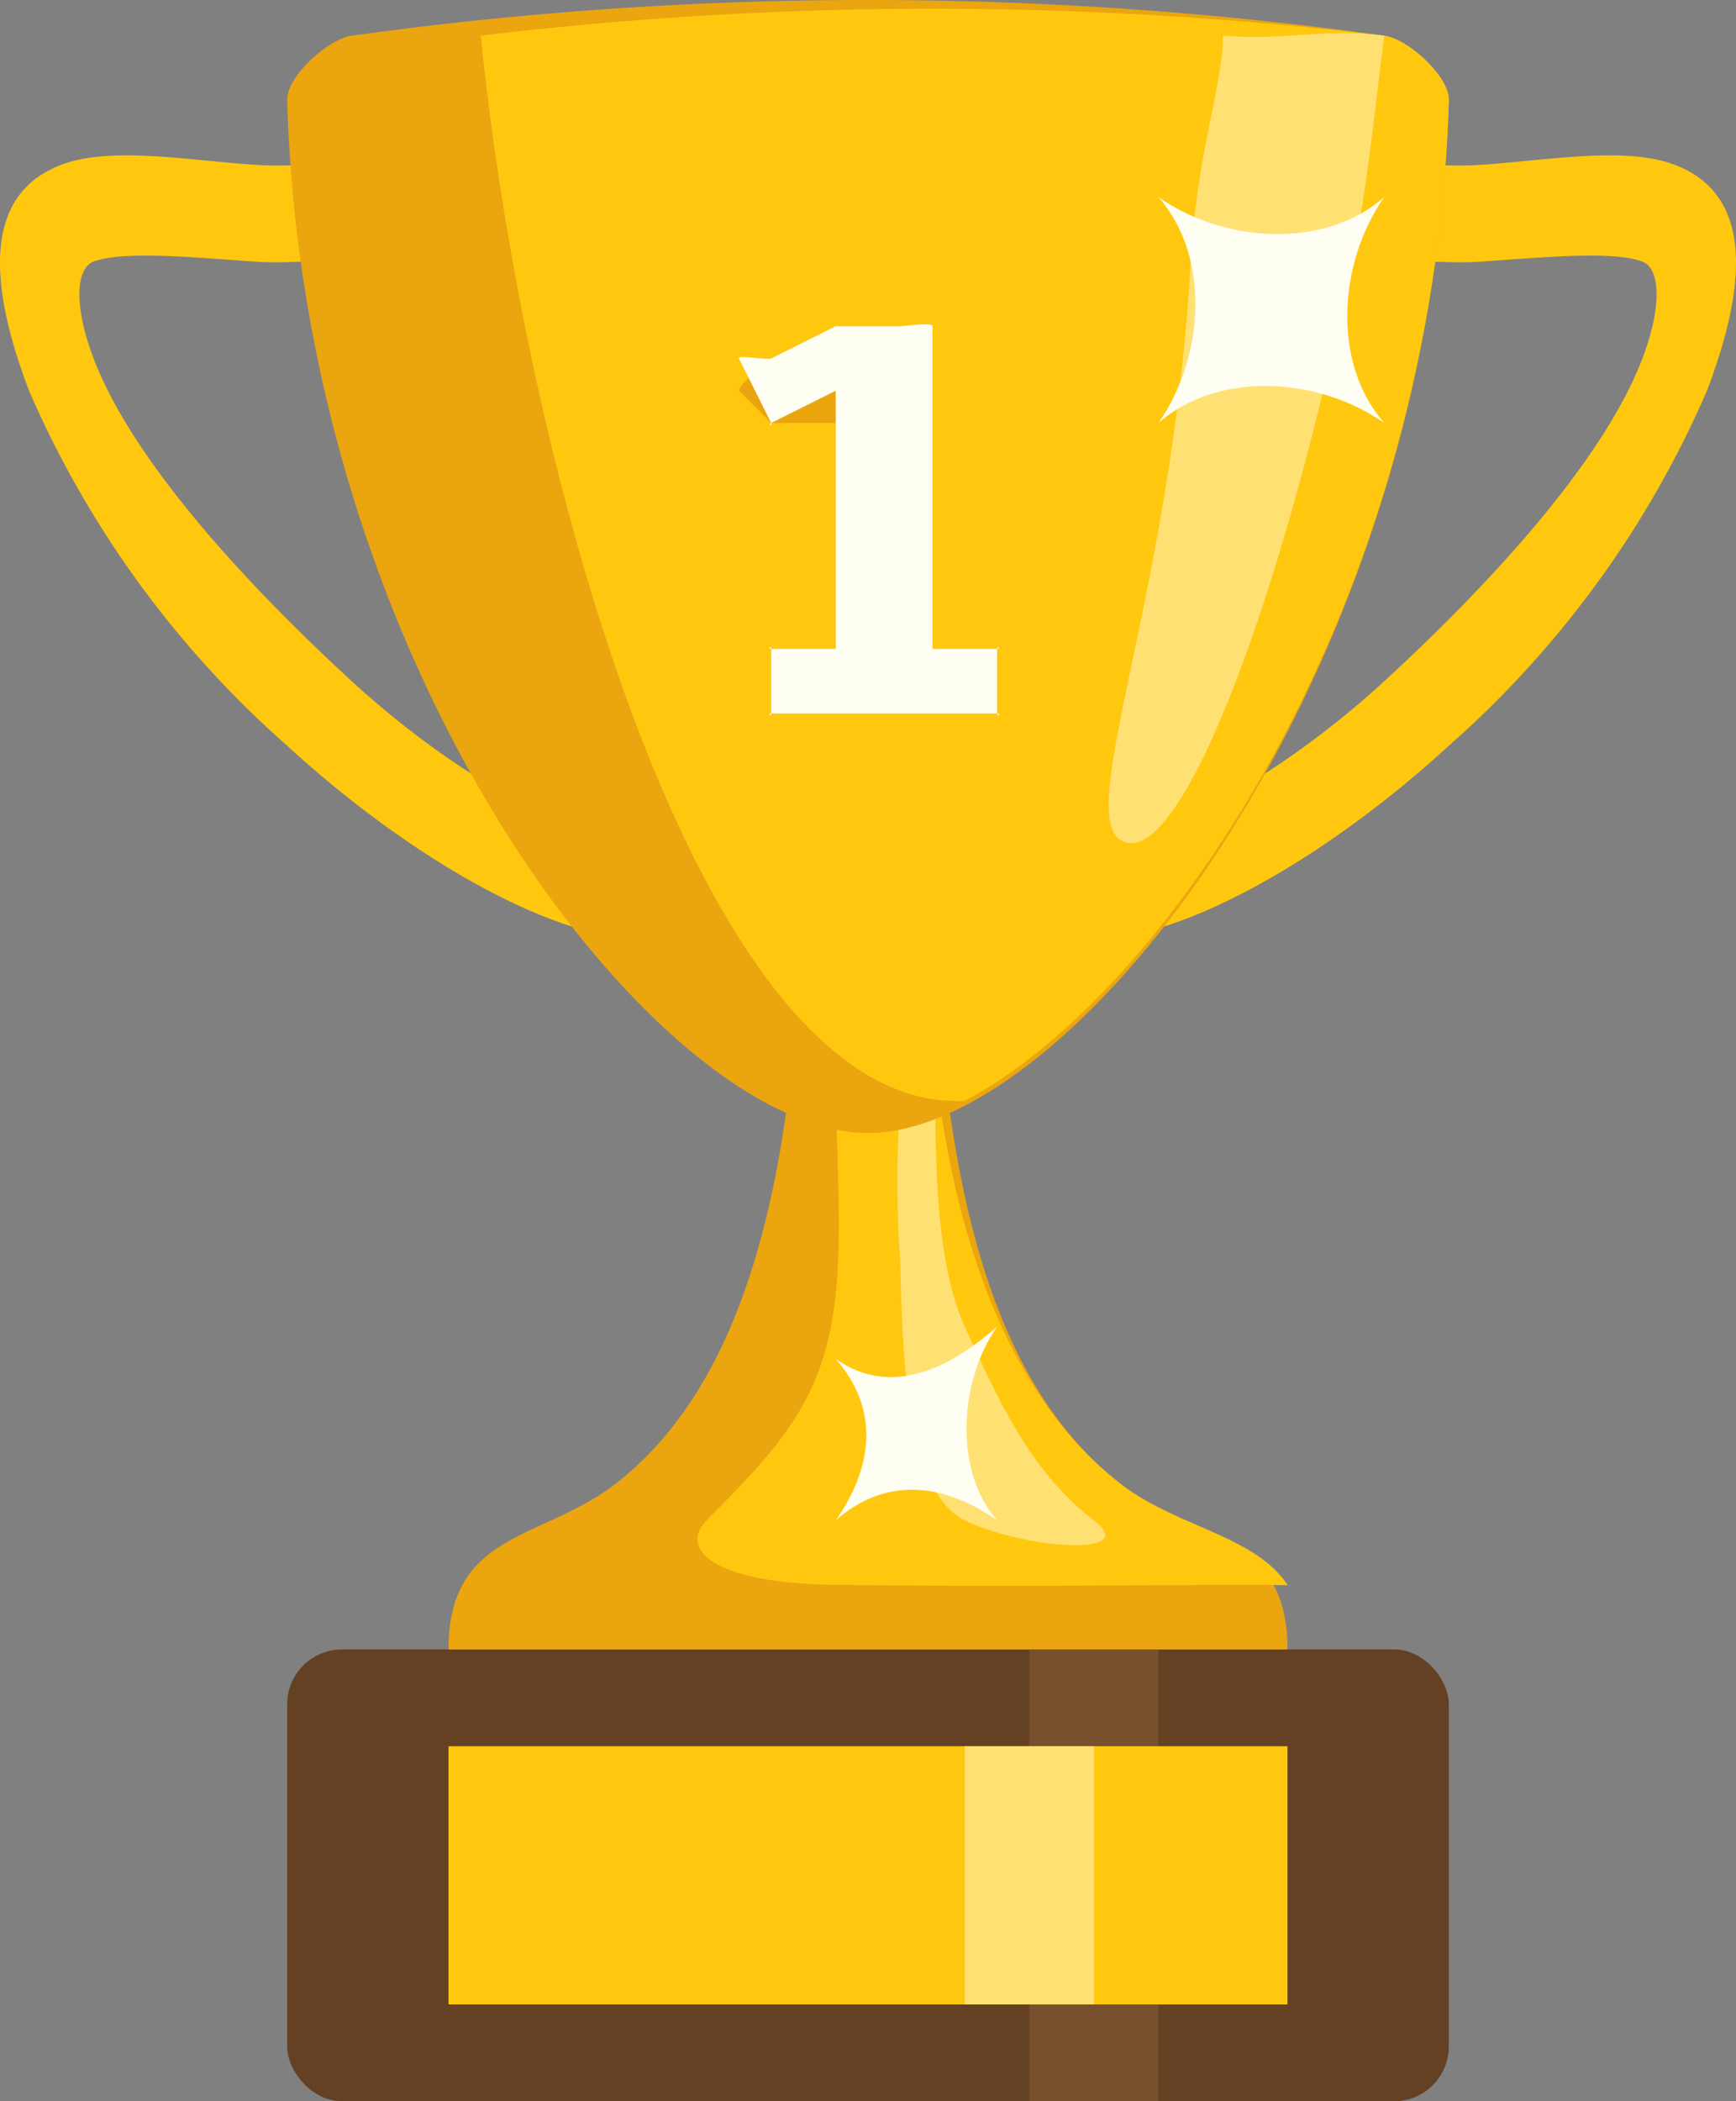
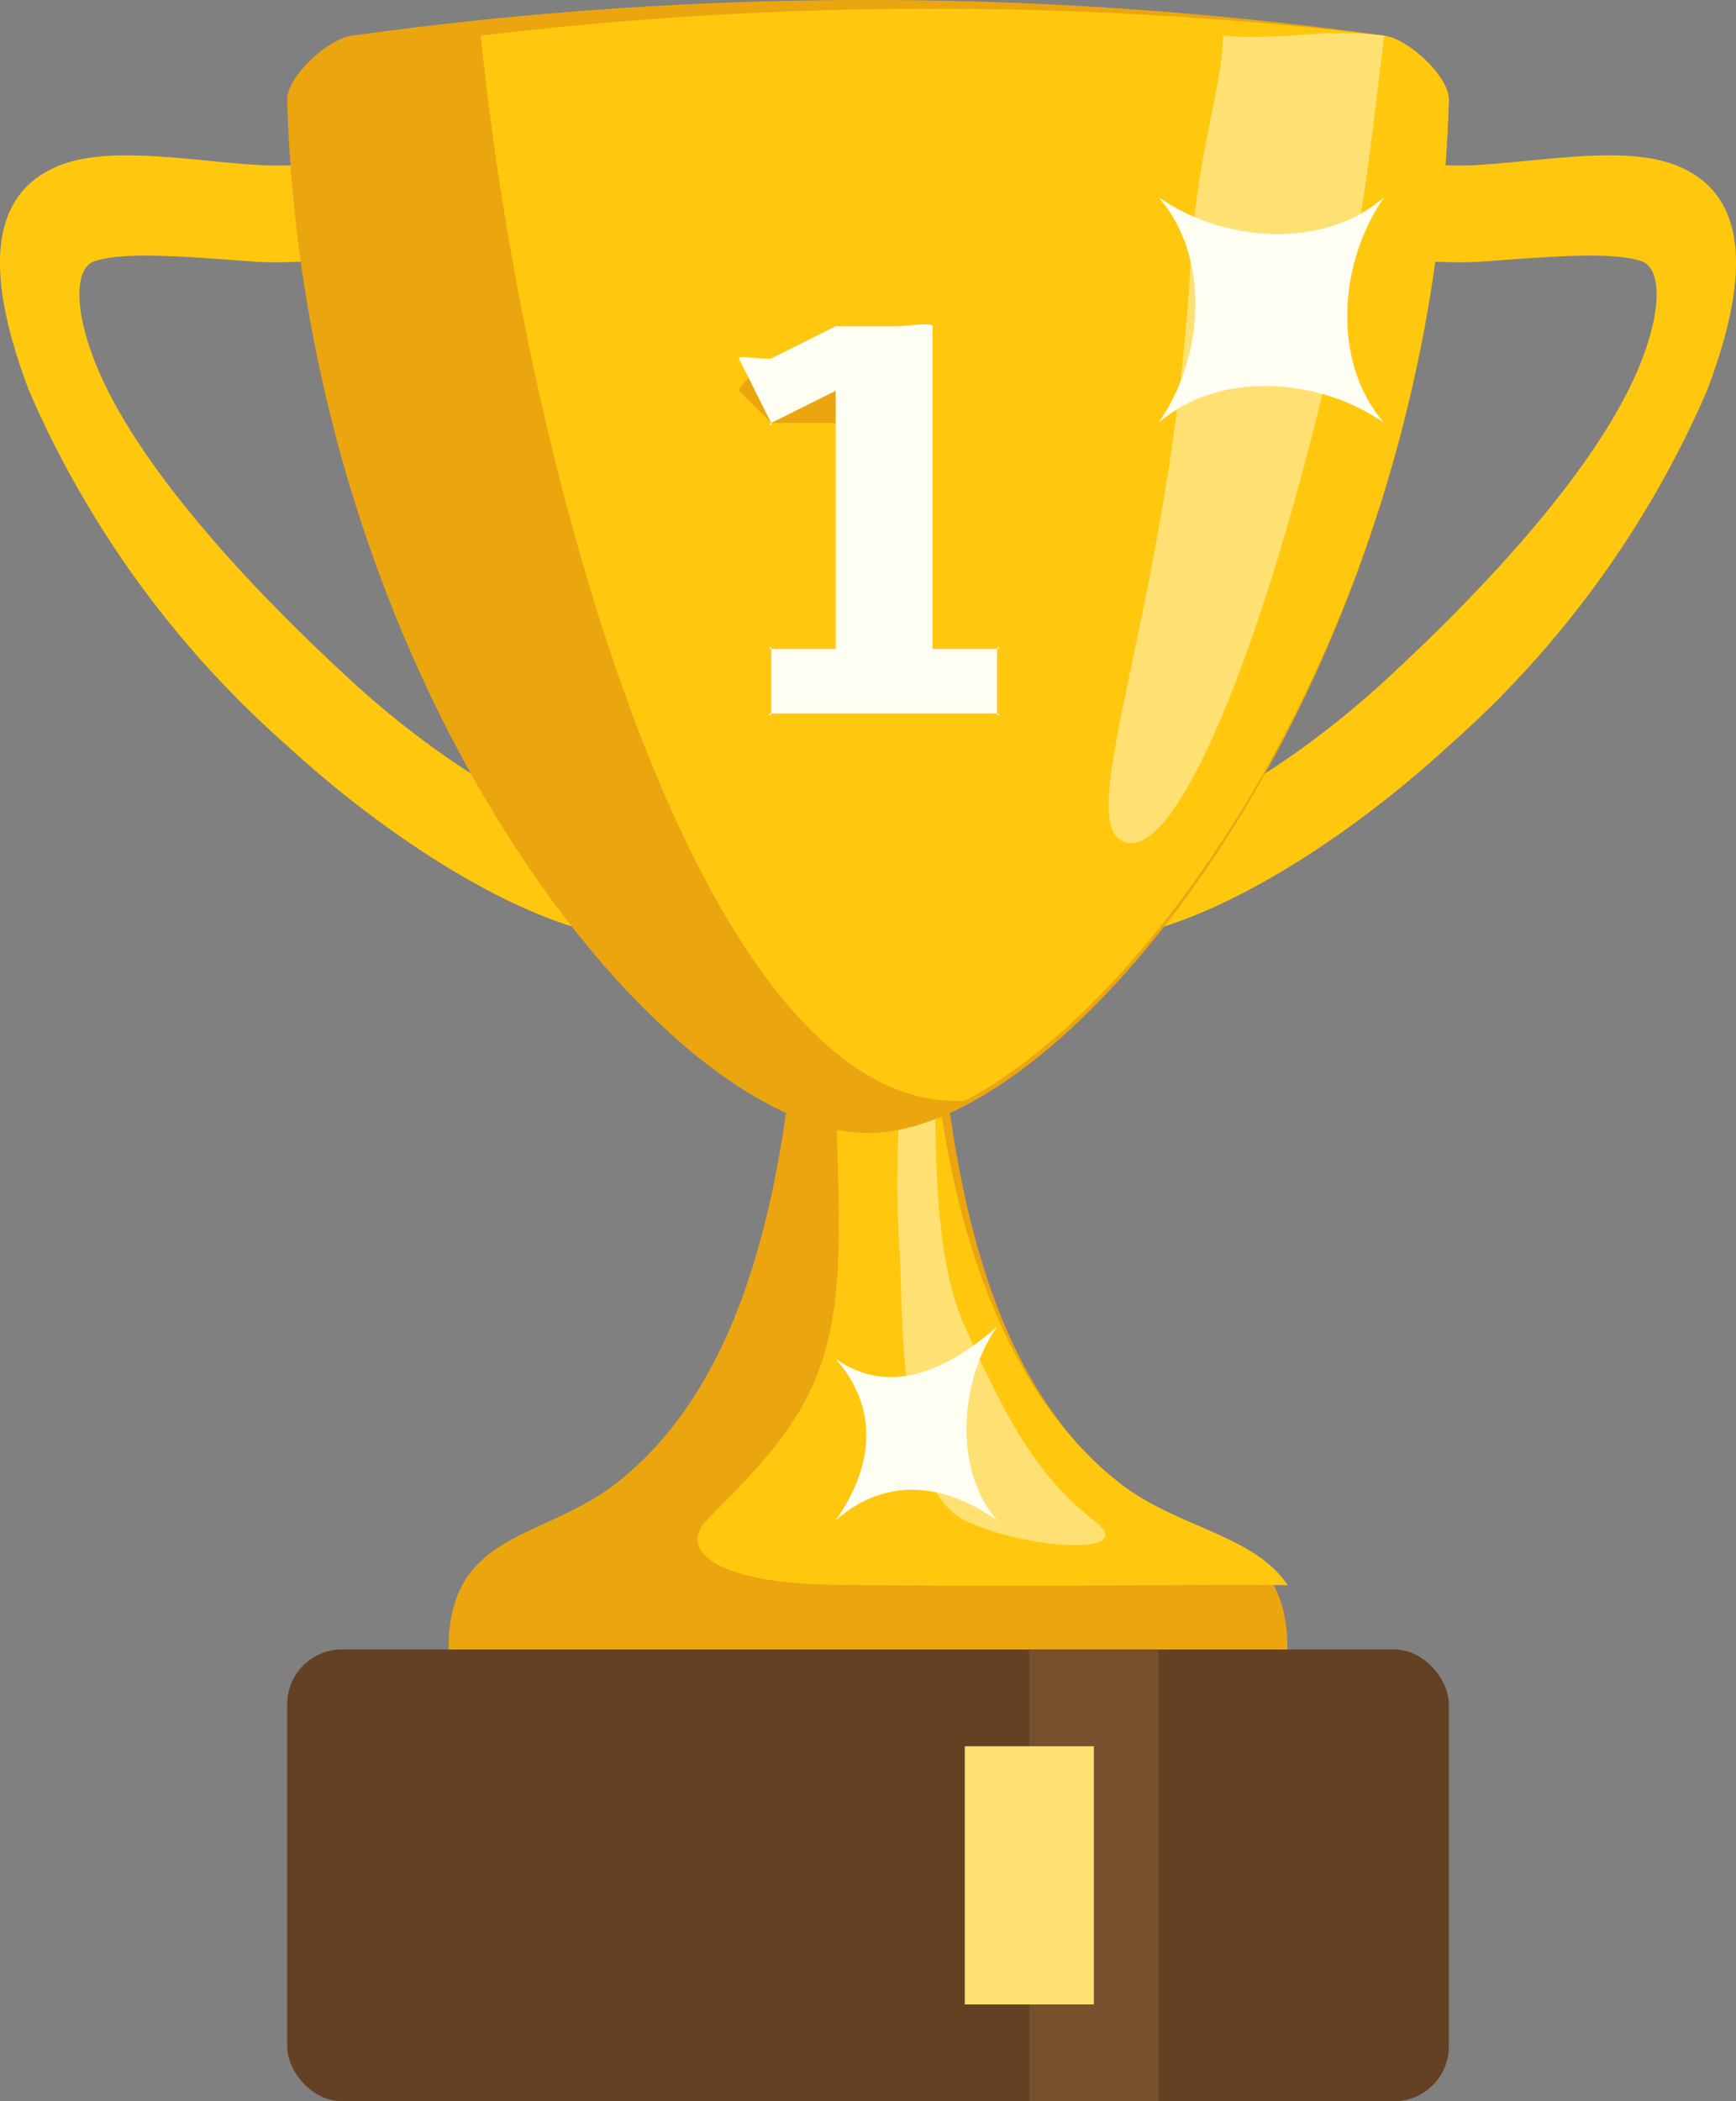
<svg xmlns="http://www.w3.org/2000/svg" width="53.8" height="65.106" viewBox="0 0 53.8 65.106">
  <rect x="0" y="0" width="53.8" height="65.106" fill="#808080" stroke="none" />
  <defs>
    <style>.a{fill:#644123;}.b{fill:#78502d;}.c,.e{fill:#ffc80f;}.d,.g{fill:#ffe173;}.e,.f,.g,.h{fill-rule:evenodd;}.f{fill:#eba50f;}.h{fill:#fffef3;}</style>
  </defs>
  <g transform="translate(-547.854 -191.88)">
    <rect class="a" width="36" height="14" rx="1.698" transform="translate(556.754 242.986)" />
    <rect class="b" width="4" height="14" transform="translate(579.754 242.986)" />
-     <rect class="c" width="26" height="8" transform="translate(561.754 245.986)" />
    <rect class="d" width="4" height="8" transform="translate(577.754 245.986)" />
    <path class="e" d="M591.754,199.986c-.817.007-1.993-.183-2-1a2.523,2.523,0,0,1,2-2c.672-.006,1.182.054,2,0,2.048-.135,4.468-.582,6,0,2.187.831,2.438,3.217,1,7a31.133,31.133,0,0,1-8,11c-3.574,3.283-8.039,5.955-11,6-.817.01-.99-.182-1-1s.183-1.99,1-2c2.17-.033,5.9-2.154,9-5,3.471-3.188,6.835-6.935,8-10,.644-1.7.526-2.8,0-3-.933-.354-3.27-.114-5,0C592.949,200.039,592.615,199.978,591.754,199.986Z" />
    <path class="e" d="M557.754,196.986a2.522,2.522,0,0,1,2,2c-.006.817-1.182,1.007-2,1-.861-.008-1.2.053-2,0-1.731-.114-4.067-.354-5,0-.526.2-.644,1.3,0,3,1.165,3.065,4.529,6.812,8,10,3.1,2.846,6.831,4.967,9,5,.818.01,1.009,1.182,1,2s-.182,1.01-1,1c-2.961-.045-7.426-2.717-11-6a31.145,31.145,0,0,1-8-11c-1.438-3.783-1.187-6.169,1-7,1.531-.582,3.953-.135,6,0C556.572,197.04,557.082,196.98,557.754,196.986Z" />
    <path class="f" d="M572.754,219.986c-.29,6.669-1.155,14.43-6,18-2.259,1.621-5,1.43-5,5h26c0-3.57-2.74-3.379-5-5-4.844-3.57-5.711-11.331-6-18Z" />
    <path class="e" d="M587.754,240.986c-.988-1.49-3.29-1.774-5-3-3.891-2.868-5.566-8.555-6-14-.765.121-3,.128-3,1-.008,2.343.221,4.884,0,7-.339,3.232-1.694,4.675-4,7-.843.849.09,1.953,4,2,5.247.064,10.585,0,12,0C588.934,240.986,587.392,241.022,587.754,240.986Z" />
    <path class="g" d="M576.754,225.986c-.065-.015-.908-.458-1,0a35.3,35.3,0,0,0,0,5c.065,2.584.137,7.093,2,8s5.493,1.142,4,0c-1.849-1.414-2.826-3.4-4-6S576.98,226.037,576.754,225.986Z" />
    <path class="f" d="M558.754,192.986c-.729.1-2.021,1.264-2,2,.52,18.033,11.675,32,18,32s17.481-13.967,18-32c.021-.736-1.27-1.906-2-2A116.223,116.223,0,0,0,558.754,192.986Z" />
    <path class="e" d="M577.754,225.986c6.271-3.3,14.554-15.5,15-31,.021-.736-1.27-1.906-2-2a117.738,117.738,0,0,0-28,0C564.145,206.733,569.687,226.413,577.754,225.986Z" />
    <path class="g" d="M590.754,192.986c-1.893-.242-3.127.161-5,0,.007,1.5-.819,3.666-1,7-.573,10.545-3.8,17.517-2,18s4.885-7.672,7-18C590.26,197.511,590.464,195.188,590.754,192.986Z" />
    <path class="f" d="M578.754,211.986v2c0,.132.132,0,0,0h-7c-.132,0,0,.132,0,0v-2c0-.132-.132,0,0,0h2v-7h-2c-.122.049.049.121,0,0l-1-1c-.053-.118.883-.945,1-1h0l2-1c.033-.016-.034,0,0,0h2c.132,0,1-.132,1,0v10h2C578.886,211.986,578.754,211.854,578.754,211.986Z" />
    <path class="h" d="M578.754,211.986v2c0,.132.132,0,0,0h-7c-.132,0,0,.132,0,0v-2c0-.132-.132,0,0,0h2v-8l-2,1c-.122.049.049.121,0,0l-1-2c-.053-.118.883.055,1,0h0l2-1c.033-.016-.034,0,0,0h2c.132,0,1-.132,1,0v10h2C578.886,211.986,578.754,211.854,578.754,211.986Z" />
    <path class="h" d="M573.754,238.986c1.175-1.672,1.349-3.465,0-5,1.673,1.175,3.465.35,5-1-1.175,1.673-1.349,4.465,0,6C577.082,237.811,575.29,237.637,573.754,238.986Z" />
    <path class="h" d="M583.754,204.986c1.422-2.025,1.633-5.141,0-7,2.025,1.422,5.141,1.634,7,0-1.423,2.025-1.634,5.141,0,7C588.729,203.564,585.613,203.353,583.754,204.986Z" />
  </g>
</svg>